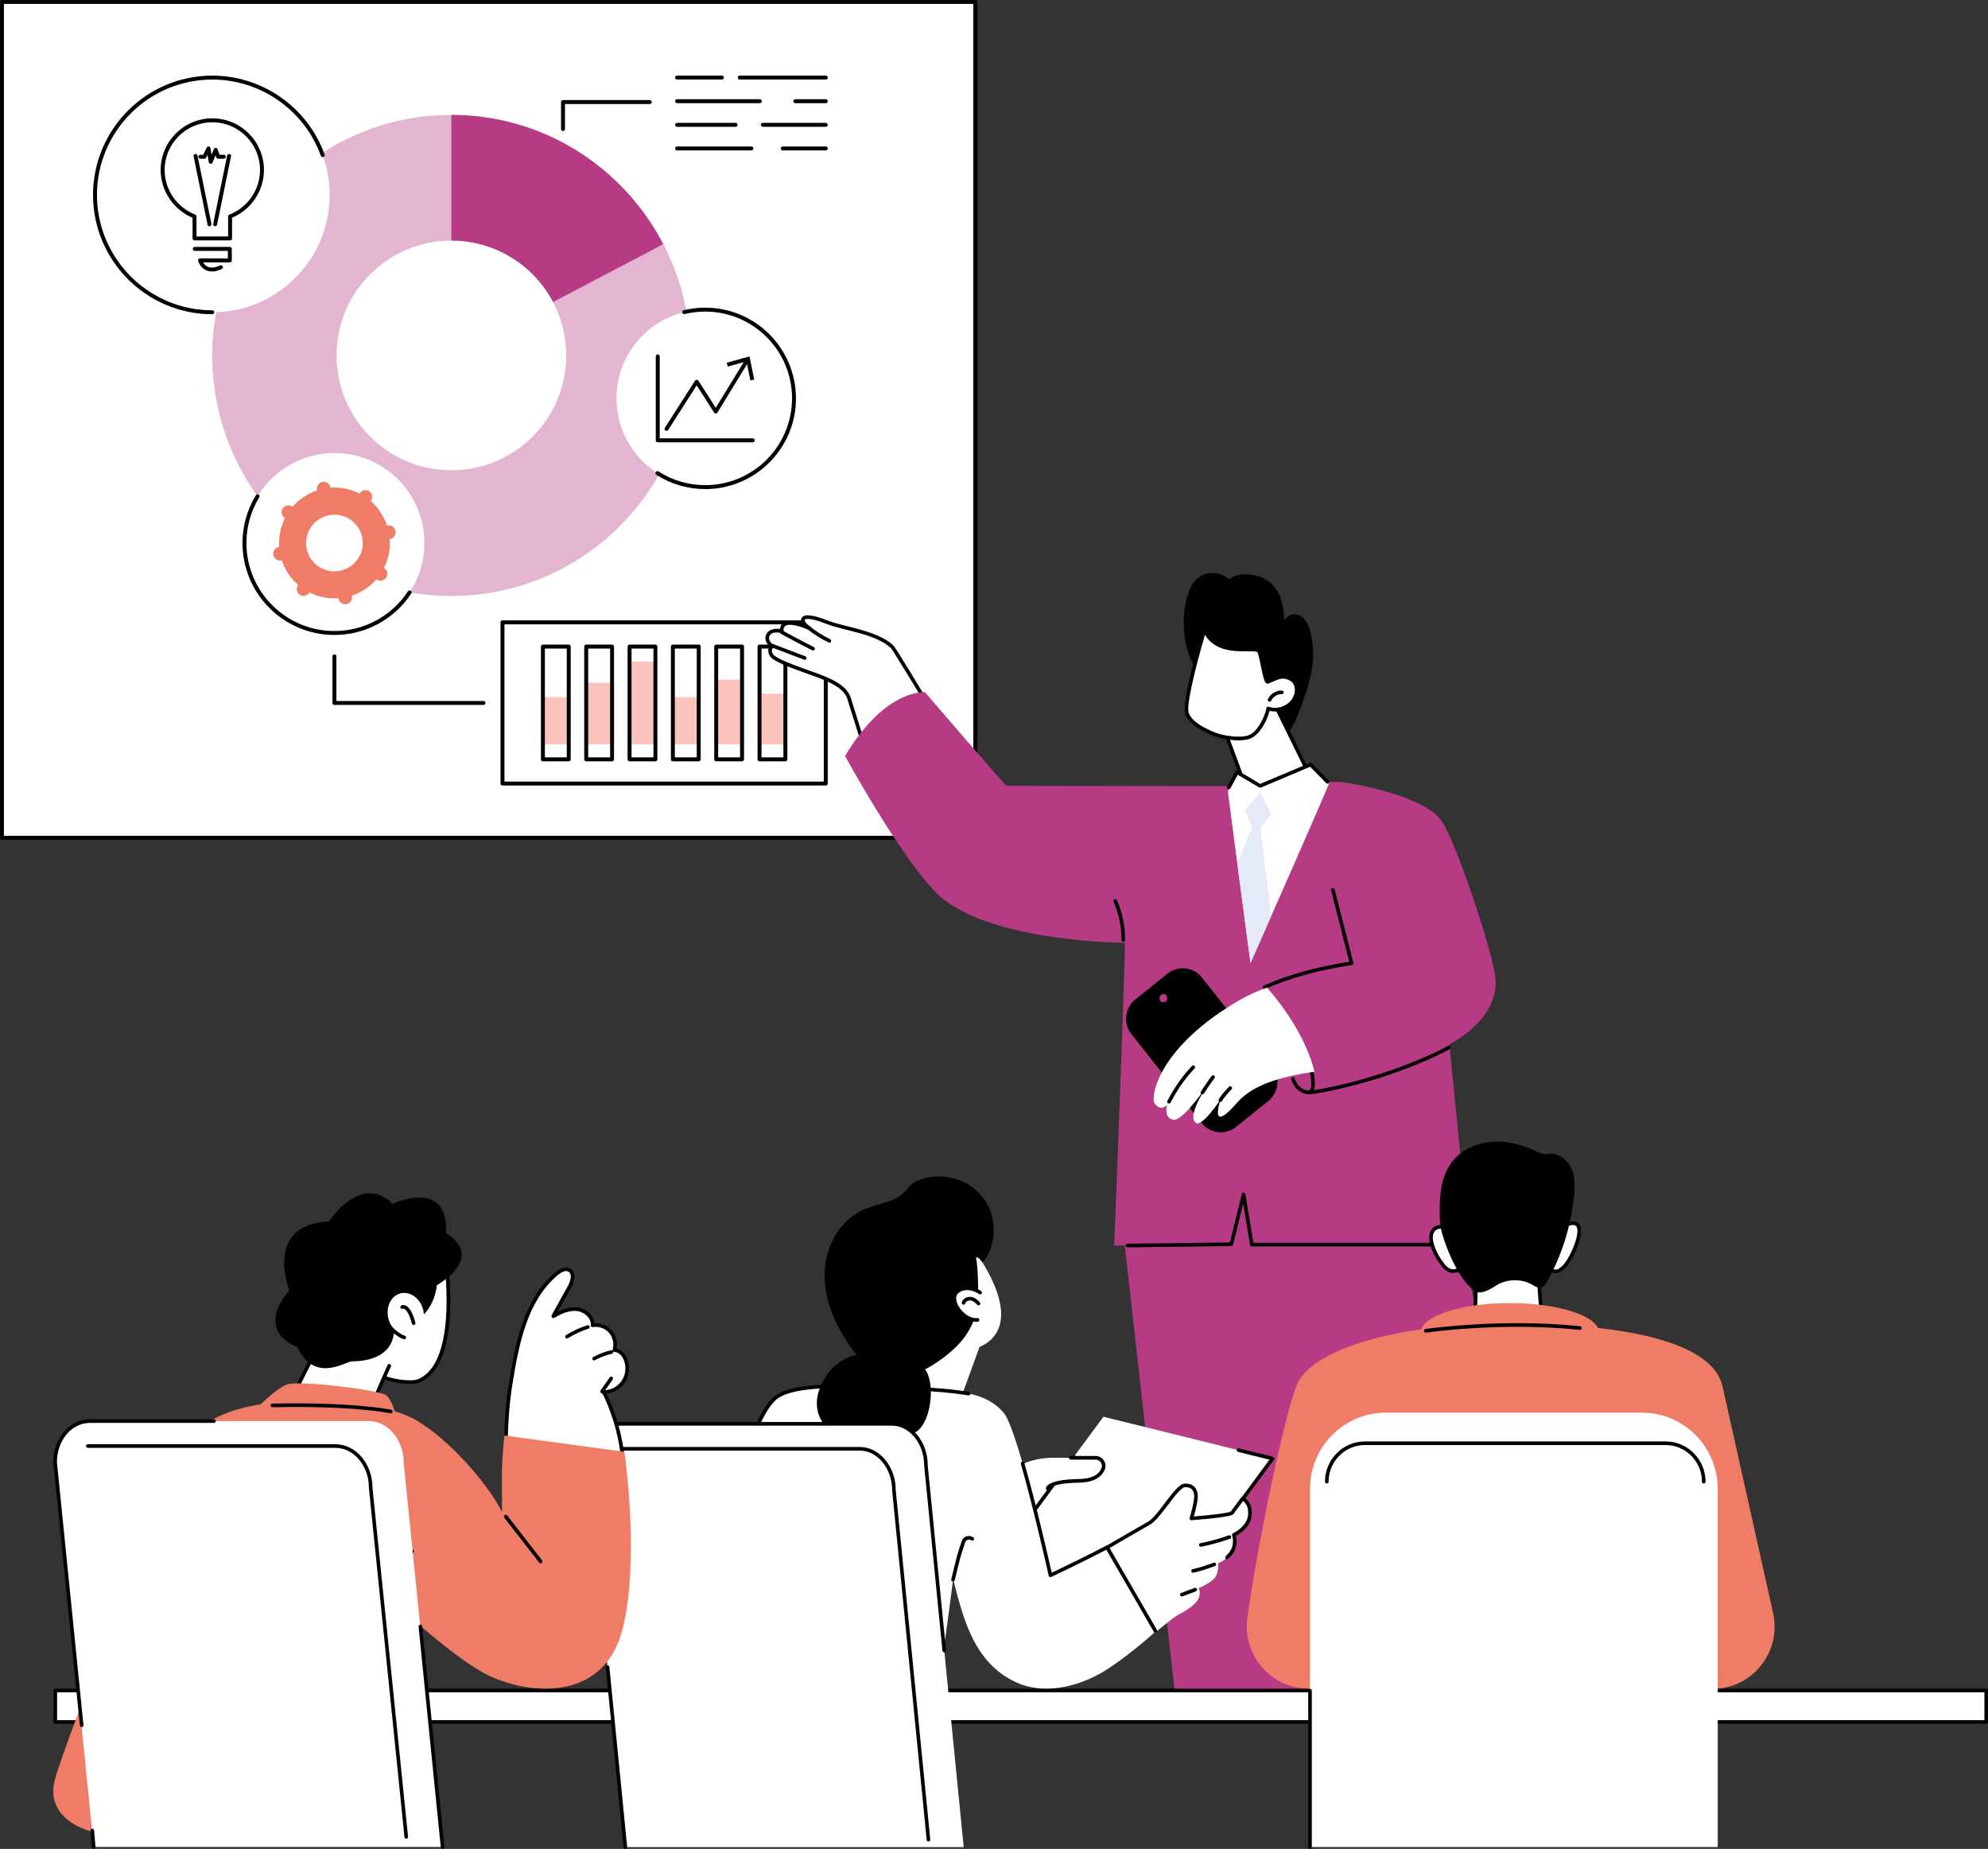
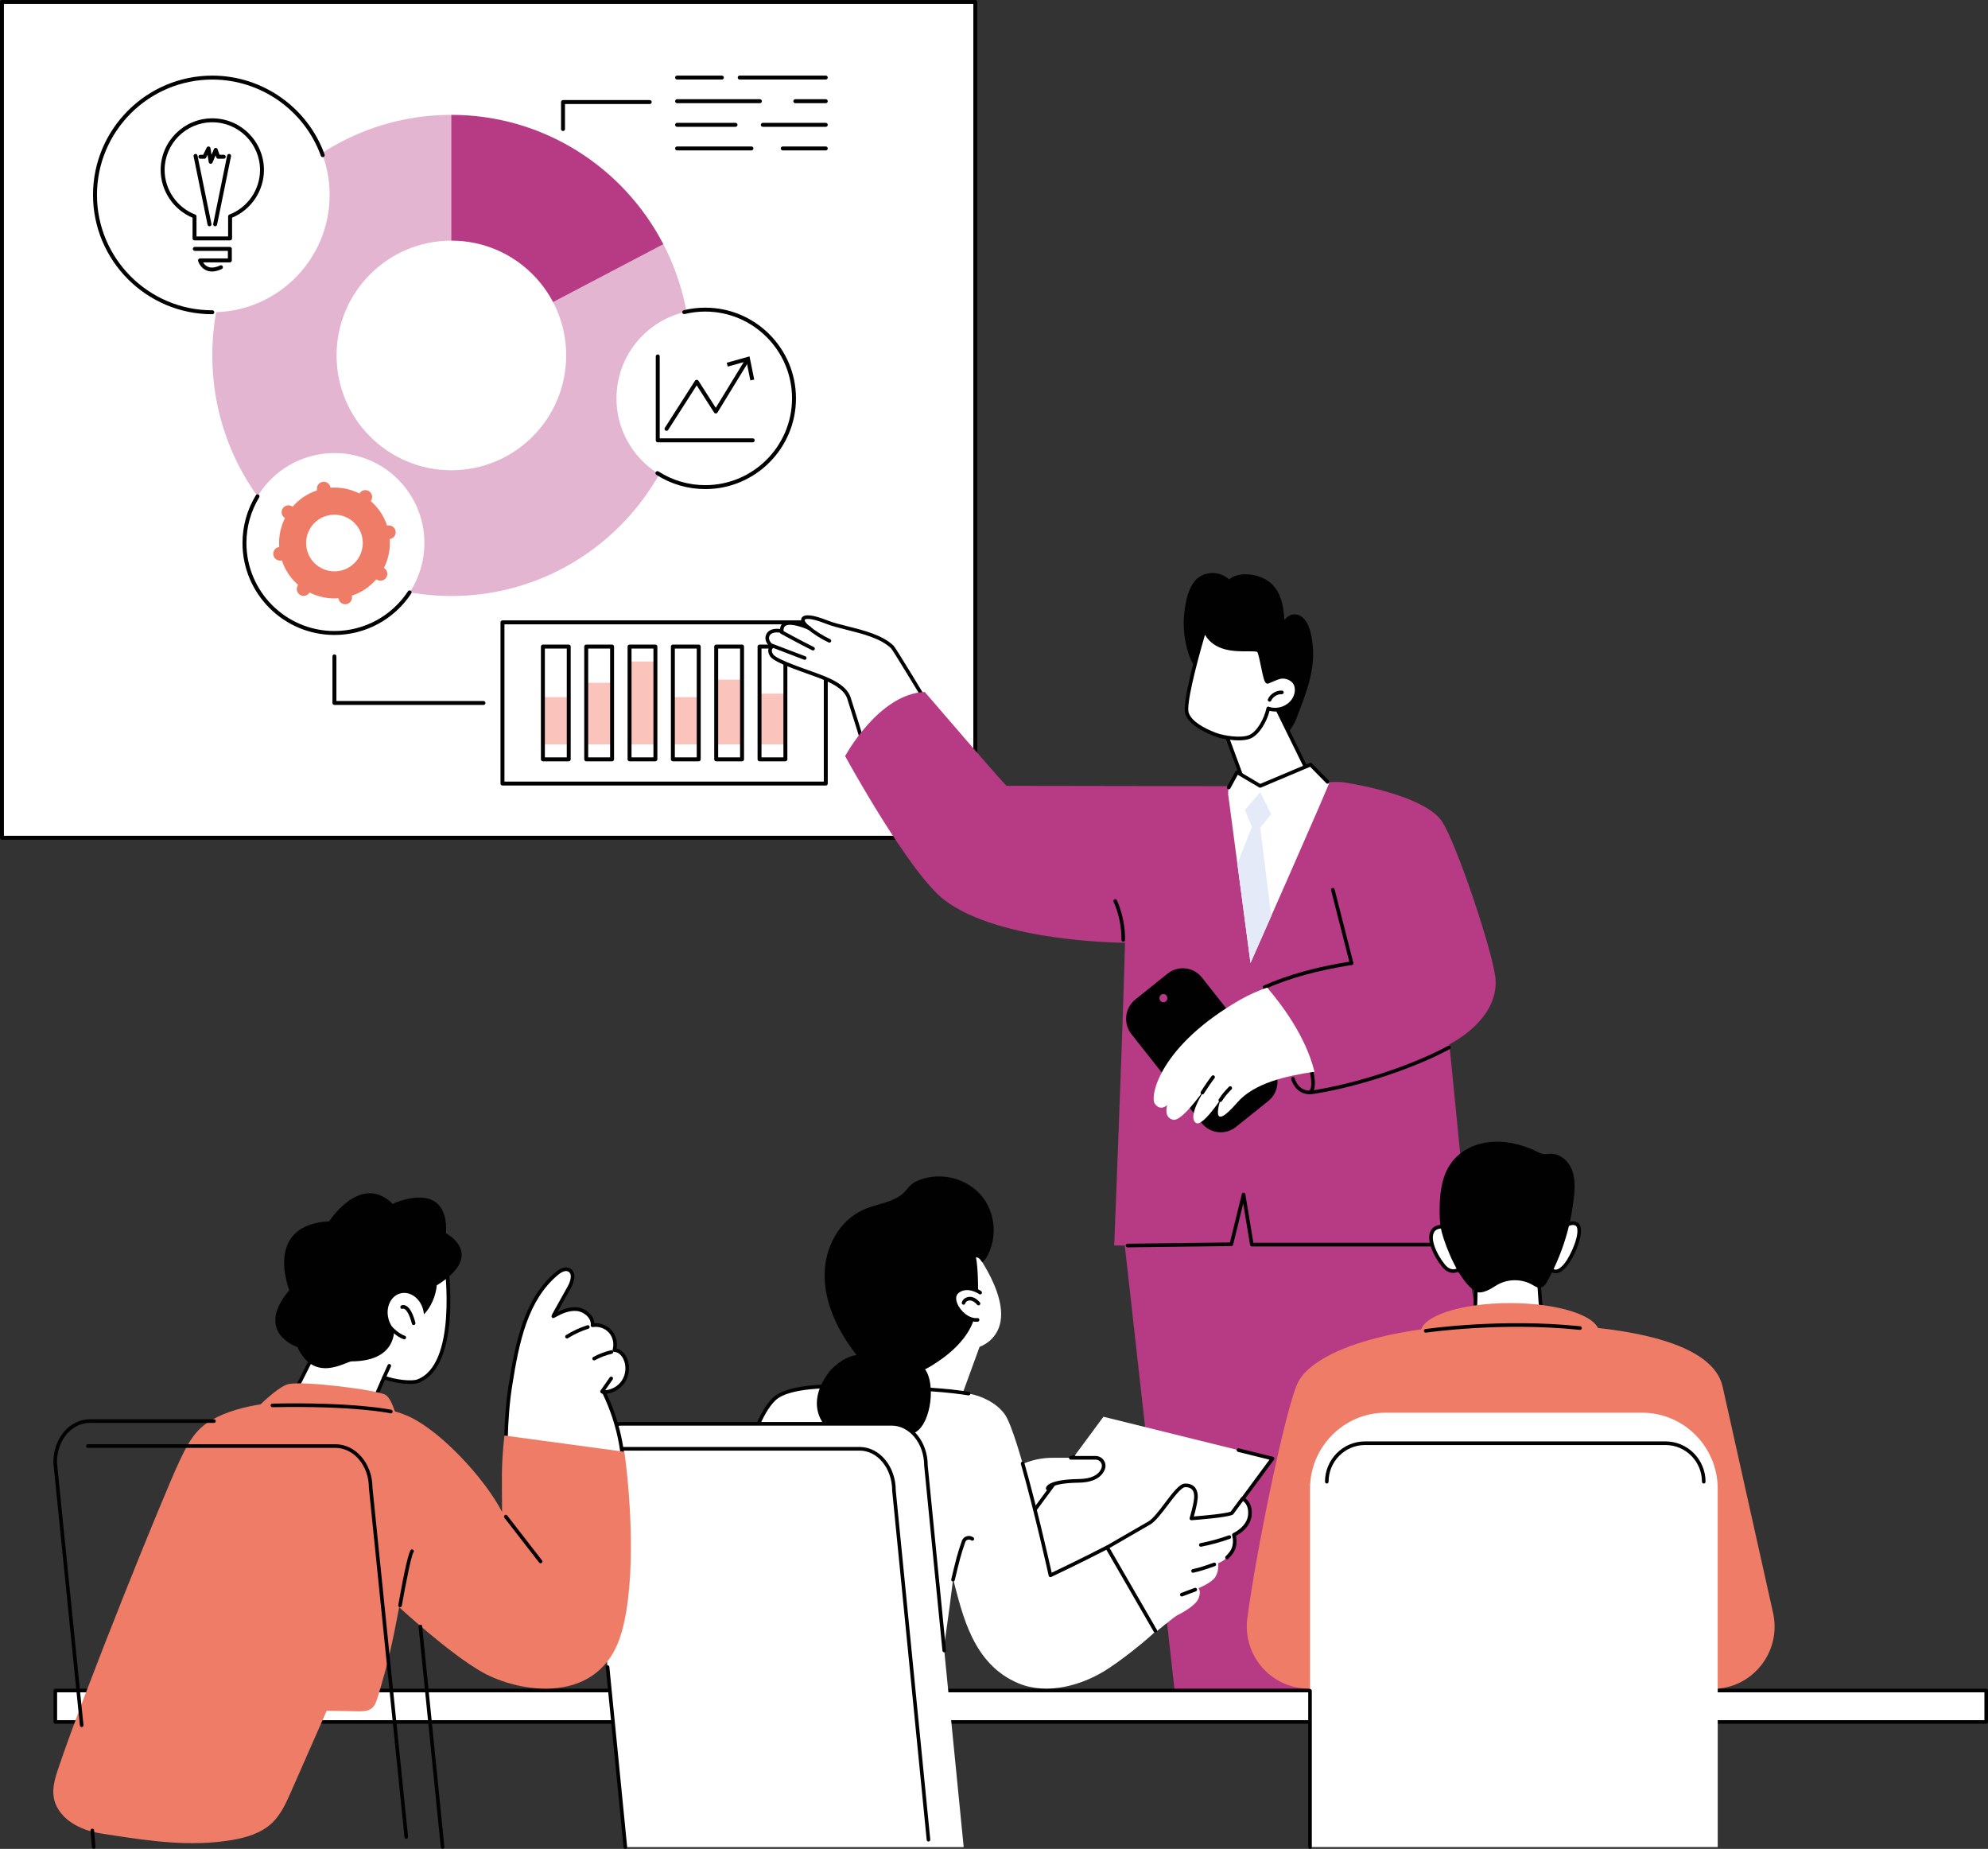
<svg xmlns="http://www.w3.org/2000/svg" id="Layer_1" version="1.1" viewBox="0 0 1007.05 936.5">
  <rect x="0" y="0" width="1007.05" height="936.5" fill="#333333" stroke="none" />
  <defs>
    <style>
      .st0 {
        fill: none;
      }

      .st1 {
        fill: #010101;
      }

      .st2 {
        fill: #e4eaf7;
      }

      .st3 {
        fill: #fac3bb;
      }

      .st4 {
        clip-path: url(#clippath-1);
      }

      .st5 {
        clip-path: url(#clippath-3);
      }

      .st6 {
        clip-path: url(#clippath-4);
      }

      .st7 {
        clip-path: url(#clippath-2);
      }

      .st8 {
        clip-path: url(#clippath-5);
      }

      .st9 {
        fill: #5a72b7;
      }

      .st10 {
        fill: #fff;
      }

      .st11 {
        fill: #ef7c67;
      }

      .st12 {
        fill: #b63b84;
      }

      .st13 {
        fill: #e3b5d1;
      }

      .st14 {
        clip-path: url(#clippath);
      }
    </style>
    <clipPath id="clippath">
      <rect class="st0" width="1007.05" height="936.5" />
    </clipPath>
    <clipPath id="clippath-1">
      <rect class="st0" width="1007.05" height="936.5" />
    </clipPath>
    <clipPath id="clippath-2">
      <rect class="st0" width="1007.05" height="936.5" />
    </clipPath>
    <clipPath id="clippath-3">
      <rect class="st0" width="1007.05" height="936.5" />
    </clipPath>
    <clipPath id="clippath-4">
      <rect class="st0" width="1007.05" height="936.5" />
    </clipPath>
    <clipPath id="clippath-5">
      <rect class="st0" width="1007.05" height="936.5" />
    </clipPath>
  </defs>
  <rect class="st10" x="1" y="1" width="493.05" height="423.36" />
  <g class="st14">
    <path class="st1" d="M1.99,423.35h491.06V1.99H1.99v421.36ZM494.05,425.35H1c-.55,0-1-.45-1-1V1C0,.45.45,0,1,0h493.05c.55,0,1,.45,1,1v423.36c0,.55-.45,1-1,1" />
    <path class="st10" d="M228.64,180.04V58.19c-66.88,0-121.1,54.55-121.1,121.85s54.22,121.85,121.1,121.85,121.1-54.55,121.1-121.85c0-20.34-4.96-39.52-13.72-56.37l-107.38,56.37Z" />
    <path class="st13" d="M336.02,123.66l-107.38-65.48c-66.88,0-121.1,54.55-121.1,121.85s54.22,121.85,121.1,121.85,121.1-54.55,121.1-121.85c0-20.34-4.96-39.51-13.72-56.37" />
    <path class="st12" d="M336.02,123.66c-20.22-38.92-60.71-65.48-107.38-65.48v121.85l107.38-56.37Z" />
    <path class="st10" d="M286.81,180.04c0,32.12-26.04,58.16-58.16,58.16s-58.16-26.04-58.16-58.16,26.04-58.16,58.16-58.16,58.16,26.04,58.16,58.16" />
    <path class="st10" d="M166.98,98.73c0,32.82-26.61,59.43-59.43,59.43s-59.43-26.61-59.43-59.43,26.61-59.43,59.43-59.43,59.43,26.61,59.43,59.43" />
    <path class="st1" d="M107.55,159.16c-33.32,0-60.43-27.11-60.43-60.43s27.11-60.43,60.43-60.43c25.41,0,48.26,16.06,56.87,39.95.18.52-.08,1.09-.6,1.28-.52.19-1.09-.08-1.28-.6-8.32-23.1-30.42-38.63-54.99-38.63-32.22,0-58.43,26.21-58.43,58.44s26.21,58.43,58.43,58.43c.55,0,1,.45,1,1s-.45,1-1,1" />
-     <path class="st10" d="M132.71,86.11c0-13.9-11.27-25.16-25.16-25.16s-25.16,11.27-25.16,25.16c0,10.72,6.71,19.87,16.15,23.5v11.16h18.02v-11.16c9.45-3.62,16.15-12.78,16.15-23.5" />
    <path class="st1" d="M99.54,119.77h16.02v-10.16c0-.41.26-.78.64-.93,9.28-3.56,15.52-12.63,15.52-22.57,0-13.33-10.84-24.17-24.17-24.17s-24.16,10.84-24.16,24.17c0,9.93,6.23,19,15.51,22.57.39.15.64.52.64.93v10.16ZM116.56,121.76h-18.02c-.55,0-1-.45-1-1v-10.49c-9.69-4.02-16.15-13.65-16.15-24.17,0-14.43,11.74-26.16,26.16-26.16s26.16,11.74,26.16,26.16c0,10.53-6.46,20.15-16.15,24.17v10.49c0,.55-.45,1-1,1" />
    <path class="st1" d="M107.35,137.51c-1.06,0-2.05-.21-2.96-.62-3.05-1.39-3.99-4.58-4.03-4.72-.09-.3-.03-.62.16-.87.19-.25.48-.4.8-.4h14.11v-3.83h-16.75c-.55,0-1-.45-1-1s.45-1,1-1h17.75c.55,0,1,.45,1,1v5.83c0,.55-.45,1-1,1h-13.55c.46.76,1.21,1.67,2.36,2.19,1.65.74,3.76.53,6.26-.64.5-.23,1.09-.02,1.33.48.23.5.02,1.09-.48,1.33-1.8.84-3.47,1.27-4.99,1.27" />
    <path class="st1" d="M106.12,114.61c-.46,0-.88-.33-.98-.8l-7.07-34.65c-.11-.54.24-1.07.78-1.18.54-.11,1.07.24,1.18.78l7.07,34.65c.11.54-.24,1.07-.78,1.18-.07.01-.14.02-.2.02" />
    <path class="st1" d="M108.98,114.61c-.07,0-.13,0-.2-.02-.54-.11-.89-.64-.78-1.18l7.07-34.65c.11-.54.64-.89,1.18-.78.54.11.89.64.78,1.18l-7.07,34.65c-.1.47-.51.8-.98.8" />
    <path class="st1" d="M106.73,82.96s-.08,0-.12,0c-.44-.05-.79-.39-.87-.83l-.61-3.71-.71,1.44c-.17.34-.52.55-.89.55h-2.04c-.55,0-1-.45-1-1s.45-1,1-1h1.42l1.81-3.66c.19-.39.62-.61,1.04-.55.43.07.77.4.84.83l.55,3.36,1.21-2.86c.16-.38.53-.62.95-.61.41.01.77.28.91.66l1,2.82h2.13c.55,0,1,.45,1,1s-.45,1-1,1h-2.84c-.42,0-.8-.27-.94-.66l-.37-1.06-1.55,3.67c-.16.37-.52.61-.92.61" />
    <path class="st10" d="M214.98,275.06c0,25.17-20.4,45.57-45.57,45.57s-45.57-20.4-45.57-45.57,20.4-45.57,45.57-45.57,45.57,20.4,45.57,45.57" />
    <path class="st1" d="M169.41,321.62c-25.68,0-46.57-20.89-46.57-46.57,0-8.55,2.34-16.92,6.77-24.19.29-.47.9-.62,1.37-.33.47.29.62.9.33,1.37-4.24,6.96-6.48,14.96-6.48,23.15,0,24.58,19.99,44.57,44.57,44.57,15.06,0,29-7.53,37.28-20.13.3-.46.92-.59,1.38-.28.46.3.59.92.28,1.38-8.65,13.17-23.21,21.03-38.95,21.03" />
    <path class="st11" d="M166.64,260.97c7.78-1.53,15.33,3.53,16.86,11.3,1.54,7.78-3.53,15.33-11.3,16.86-7.78,1.53-15.33-3.53-16.86-11.3-1.54-7.78,3.52-15.33,11.3-16.86M138.48,281.16c.37,1.88,2.19,3.1,4.07,2.73l.22-.04c1.62,4.94,4.53,9.18,8.27,12.41l-.12.18c-1.07,1.59-.64,3.74.95,4.8,1.59,1.07,3.74.64,4.81-.95l.12-.18c4.42,2.23,9.44,3.31,14.63,2.93l.04.22c.37,1.88,2.19,3.1,4.07,2.73,1.88-.37,3.1-2.19,2.73-4.07l-.04-.22c4.94-1.62,9.18-4.53,12.41-8.27l.18.12c1.59,1.07,3.74.64,4.8-.95,1.07-1.59.64-3.74-.95-4.81l-.18-.12c2.23-4.42,3.31-9.44,2.93-14.63l.22-.04c1.87-.37,3.1-2.19,2.72-4.07-.37-1.87-2.19-3.1-4.06-2.73l-.22.04c-1.62-4.94-4.53-9.18-8.27-12.41l.12-.18c1.06-1.59.64-3.74-.95-4.8s-3.74-.64-4.8.95l-.12.18c-4.42-2.23-9.44-3.31-14.63-2.93l-.04-.22c-.37-1.88-2.19-3.1-4.07-2.73-1.87.37-3.1,2.19-2.73,4.07l.04.22c-4.94,1.62-9.18,4.53-12.41,8.27l-.18-.12c-1.59-1.06-3.74-.64-4.8.95-1.07,1.59-.64,3.74.95,4.81l.18.12c-2.23,4.42-3.31,9.44-2.93,14.63l-.22.04c-1.88.37-3.1,2.19-2.73,4.07" />
    <path class="st10" d="M402.2,201.78c0,24.83-20.13,44.95-44.95,44.95s-44.96-20.13-44.96-44.95,20.13-44.95,44.96-44.95,44.95,20.13,44.95,44.95" />
    <path class="st1" d="M357.25,247.73c-8.82,0-17.38-2.51-24.77-7.24-.47-.3-.6-.91-.3-1.38.3-.47.91-.6,1.38-.3,7.07,4.53,15.26,6.93,23.7,6.93,24.24,0,43.96-19.72,43.96-43.96s-19.72-43.96-43.96-43.96c-3.53,0-7.04.42-10.44,1.25-.53.13-1.08-.2-1.21-.73-.13-.53.2-1.07.74-1.2,3.55-.87,7.22-1.3,10.91-1.3,25.34,0,45.95,20.61,45.95,45.95s-20.62,45.95-45.95,45.95" />
    <path class="st1" d="M337.64,218.23c-.18,0-.37-.05-.54-.16-.47-.3-.6-.91-.3-1.38l15.29-23.89c.37-.57,1.32-.57,1.68,0l8.81,13.77,15.11-24.72c.29-.47.9-.62,1.37-.33.47.29.62.9.33,1.37l-15.95,26.07c-.18.3-.5.47-.84.48-.34-.01-.66-.17-.85-.46l-8.83-13.79-14.45,22.58c-.19.3-.51.46-.84.46" />
  </g>
  <polygon class="st1" points="382.06 192.27 380.1 192.67 378.15 183.02 368.67 185.68 368.13 183.75 379.68 180.52 382.06 192.27" />
  <g class="st4">
    <path class="st1" d="M381.31,224.04h-48.12c-.55,0-1-.45-1-1v-42.52c0-.55.45-1,1-1s1,.45,1,1v41.52h47.12c.55,0,1,.45,1,1s-.45,1-1,1" />
    <path class="st1" d="M244.92,357.06h-75.51c-.55,0-1-.45-1-1v-23.6c0-.55.45-1,1-1s1,.45,1,1v22.6h74.51c.55,0,1,.45,1,1s-.45,1-1,1" />
  </g>
  <rect class="st10" x="254.54" y="315.24" width="163.77" height="81.65" />
  <g class="st7">
    <path class="st1" d="M255.54,395.89h161.77v-79.65h-161.77v79.65ZM418.31,397.89h-163.77c-.55,0-1-.45-1-1v-81.65c0-.55.45-1,1-1h163.77c.55,0,1,.45,1,1v81.65c0,.55-.45,1-1,1" />
  </g>
  <rect class="st3" x="275.01" y="353.12" width="13.09" height="23.93" />
  <rect class="st3" x="296.96" y="345.86" width="13.09" height="31.19" />
  <rect class="st3" x="318.91" y="335.08" width="13.09" height="41.97" />
  <rect class="st3" x="340.86" y="353.12" width="13.09" height="23.93" />
  <rect class="st3" x="362.81" y="344.26" width="13.09" height="32.78" />
  <rect class="st3" x="384.76" y="351.36" width="13.09" height="25.69" />
  <g class="st5">
    <path class="st1" d="M276.01,383.62h11.1v-55.12h-11.1v55.12ZM288.1,385.62h-13.09c-.55,0-1-.45-1-1v-57.12c0-.55.45-1,1-1h13.09c.55,0,1,.45,1,1v57.12c0,.55-.45,1-1,1" />
    <path class="st1" d="M297.96,383.62h11.1v-55.12h-11.1v55.12ZM310.05,385.62h-13.09c-.55,0-1-.45-1-1v-57.12c0-.55.45-1,1-1h13.09c.55,0,1,.45,1,1v57.12c0,.55-.45,1-1,1" />
    <path class="st1" d="M319.91,383.62h11.1v-55.12h-11.1v55.12ZM332,385.62h-13.09c-.55,0-1-.45-1-1v-57.12c0-.55.45-1,1-1h13.09c.55,0,1,.45,1,1v57.12c0,.55-.45,1-1,1" />
    <path class="st1" d="M341.85,383.62h11.1v-55.12h-11.1v55.12ZM353.95,385.62h-13.09c-.55,0-1-.45-1-1v-57.12c0-.55.45-1,1-1h13.09c.55,0,1,.45,1,1v57.12c0,.55-.45,1-1,1" />
    <path class="st1" d="M363.8,383.62h11.1v-55.12h-11.1v55.12ZM375.9,385.62h-13.09c-.55,0-1-.45-1-1v-57.12c0-.55.45-1,1-1h13.09c.55,0,1,.45,1,1v57.12c0,.55-.45,1-1,1" />
    <path class="st1" d="M385.75,383.62h11.1v-55.12h-11.1v55.12ZM397.85,385.62h-13.09c-.55,0-1-.45-1-1v-57.12c0-.55.45-1,1-1h13.09c.55,0,1,.45,1,1v57.12c0,.55-.45,1-1,1" />
    <path class="st1" d="M418.31,40.29h-43.61c-.55,0-1-.45-1-1s.45-1,1-1h43.61c.55,0,1,.45,1,1s-.45,1-1,1" />
    <path class="st1" d="M365.68,40.29h-22.69c-.55,0-1-.45-1-1s.45-1,1-1h22.69c.55,0,1,.45,1,1s-.45,1-1,1" />
    <path class="st1" d="M418.31,52.26h-15.44c-.55,0-1-.45-1-1s.45-1,1-1h15.44c.55,0,1,.45,1,1s-.45,1-1,1" />
    <path class="st1" d="M384.94,52.26h-41.95c-.55,0-1-.45-1-1s.45-1,1-1h41.95c.55,0,1,.45,1,1s-.45,1-1,1" />
    <path class="st1" d="M418.31,64.23h-31.89c-.55,0-1-.45-1-1s.45-1,1-1h31.89c.55,0,1,.45,1,1s-.45,1-1,1" />
    <path class="st1" d="M372.59,64.23h-29.6c-.55,0-1-.45-1-1s.45-1,1-1h29.6c.55,0,1,.45,1,1s-.45,1-1,1" />
    <path class="st1" d="M418.31,76.19h-21.8c-.55,0-1-.45-1-1s.45-1,1-1h21.8c.55,0,1,.45,1,1s-.45,1-1,1" />
    <path class="st1" d="M380.65,76.19h-37.66c-.55,0-1-.45-1-1s.45-1,1-1h37.66c.55,0,1,.45,1,1s-.45,1-1,1" />
    <path class="st1" d="M285.21,66.36c-.55,0-1-.45-1-1v-13.67c0-.55.45-1,1-1h43.93c.55,0,1,.45,1,1s-.45,1-1,1h-42.94v12.67c0,.55-.45,1-1,1" />
    <path class="st12" d="M587.56,590.8l97.83-20.49,8.36,30.61-20.79,50.45,30.25,213.8h-107.2l-27.73-247.63c-1.37-12.59,6.98-24.17,19.29-26.75" />
    <path class="st12" d="M685.74,865.18c-.68-1.25-1.34-2.51-2-3.76-39.07-74.67-35.76-208.12-73.39-210.38l107.29-103.32s22.99,61.41,33.91,142.93c7.69,57.43,22.07,118.45,68.78,174.53h-134.59Z" />
    <path class="st1" d="M601.18,327.97c.96,3.7,2.28,7.9,5.09,10.64-.62,5.11.14,10.35,2.3,15.14,1.58,3.52,4.12,7.34,8.5,6.56,1.83-.33,3.23-1.26,4.33-2.5.53,2.74,1.32,5.42,2.4,8.02,1.78,4.28,4.29,8.97,7.86,12.01,3.46,2.94,19.52.7,25.21-14.3,4.45-11.73,9.48-23.85,8.1-36.59-.53-4.92-1.54-12.19-6.25-14.98-2.03-1.2-4.49-1.01-6.38.36-.65.47-1.21,1.07-1.76,1.67-.36-7.63-1.98-15.78-8.76-20.06-4.28-2.7-10.63-3.91-15.51-2.4-1.35.42-2.59,1.08-3.66,1.92-1.69-1.45-3.68-2.52-5.97-2.96-4.96-.97-9.73.89-12.47,5.21-2.81,4.41-3.85,10.24-4.36,15.37-.56,5.64-.09,11.42,1.33,16.9" />
    <path class="st10" d="M644.59,354.3l20.91,42.62s10.11,15.04,5.01,20.94c-8.76,10.15-20.18,51.24-32.4,50.44-19.34-1.26-32.03-59.12-17.62-65.96l10.49-3.54-13.15-35.61,26.75-8.9Z" />
    <path class="st1" d="M665.49,396.92h.01-.01ZM619.02,363.77l12.82,34.71c.09.23.07.49-.03.72-.11.22-.3.39-.53.47l-10.44,3.52c-5.4,2.63-7.13,14.44-4.3,29.43,3.17,16.78,11.62,34.11,21.63,34.76,7.11.47,14.8-16.41,20.95-29.97,3.82-8.41,7.42-16.36,10.71-20.16,3.8-4.4-2.38-15.8-5.08-19.82-.02-.03-.05-.07-.06-.11l-20.56-41.91-25.1,8.36ZM638.05,469.22c-11.45-.74-20.1-19.31-23.3-36.25-2.31-12.24-2.3-27.83,5.36-31.46.03-.01.07-.03.1-.04l9.6-3.23-12.82-34.72c-.09-.24-.07-.49.03-.72.11-.22.3-.39.53-.47l26.75-8.9c.43-.14.9.05,1.1.46l20.88,42.57c.78,1.16,10.3,15.76,4.91,22-3.11,3.6-6.66,11.43-10.42,19.71-6.93,15.27-14.09,31.06-22.31,31.06-.14,0-.28,0-.41-.01" />
    <path class="st10" d="M601.29,361.39c1.8,5.13,9.16,8.69,14.2,10.63,4.38,1.68,13.27,3,17.59,1.18,4.32-1.81,8.21-8.79,9.35-14.35,4.61,1.65,10.23-.28,12.89-4.41,1.53-2.39,2.07-5.56.82-8.11-1.25-2.55-4.85-3.96-7.61-3.4-1.5.31-4.85,1.81-6.33,2.45-1.65.7-3.25-15.42-4.95-16.01-4.36-1.51-21.42,3.15-27.08-10.26-3.02,10.13-10.68,37.16-8.88,42.29" />
    <path class="st1" d="M642.74,357.99c4.21,1.51,9.4-.27,11.82-4.05,1.48-2.31,1.79-5.14.77-7.21-1.01-2.06-4.1-3.42-6.61-2.91-1.18.24-3.8,1.37-5.36,2.05l-.8.34c-.34.14-.7.12-1.02-.05-1.05-.56-1.59-2.78-2.76-8.53-.55-2.68-1.36-6.69-1.93-7.45-.99-.29-2.82-.28-4.94-.27-6.29.04-16.5.11-21.51-8.36-4.78,16.32-9.59,35.66-8.24,39.51,1.61,4.6,8.32,8.02,13.67,10.08,4.2,1.62,12.88,2.89,16.91,1.19,4.05-1.7,7.73-8.43,8.81-13.69.05-.26.22-.48.44-.61.14-.08.29-.12.45-.12.1,0,.2.02.3.05M615.17,372.88c-8.3-3.2-13.26-6.96-14.73-11.18-1.9-5.43,5.57-31.78,8.87-42.86.11-.37.44-.63.82-.65.38-.02.74.2.89.56,3.99,9.46,14.16,9.39,20.88,9.35,2.46-.01,4.41-.03,5.66.41,1.2.42,1.75,2.62,3.01,8.78.49,2.42,1.21,5.94,1.75,7.06l.34-.14c1.73-.75,4.35-1.88,5.71-2.16,3.3-.68,7.24,1.1,8.61,3.89,1.31,2.68.98,6.13-.87,9.02-2.72,4.24-8.16,6.32-12.99,5.08-1.43,5.64-5.27,12.18-9.67,14.03-1.57.66-3.71.93-6.02.93-4.32,0-9.26-.95-12.25-2.1" />
    <path class="st1" d="M643.12,355.4c.34,0,.67-.2.83-.53.94-2.03,3.16-3.36,5.38-3.25.48.02.93-.37.95-.87.03-.51-.36-.94-.87-.96-2.94-.15-5.86,1.62-7.11,4.3-.22.46-.02,1.01.44,1.22.12.06.26.09.39.09" />
    <path class="st10" d="M471.19,358.92c-2.77-4.84-18.33-30.41-19.17-31.21-8.05-7.7-24.26-9.06-33.18-12.6-14.54-5.76-13.95-.41-8.77,3.14,0,0-14.62-6.97-14.05,1.45,0,0-5.22-1.38-6.94,1.8-1.72,3.18,2.16,5.9,2.16,5.9,0,0-2.36,1.34-.41,4.44,1.58,2.51,10.99,5.86,18.5,8.56,7.51,2.7,18.38,6.15,20.69,13.1,1.51,4.51,8.28,26.59,8.28,26.59l32.89-21.18Z" />
    <path class="st1" d="M451.39,328.38c-5.27-5.05-14.35-7.33-22.36-9.34-3.9-.98-7.59-1.91-10.53-3.07-9.61-3.81-10.83-2.1-10.84-2.08-.22.43.56,1.99,2.91,3.61.39.27.51.8.28,1.22-.24.41-.75.58-1.18.37-2.27-1.08-9.32-3.78-11.83-2.06-.71.49-1.01,1.34-.92,2.62.02.3-.1.58-.33.77-.22.19-.53.26-.81.18-.05-.01-4.56-1.13-5.9,1.35-1.31,2.42,1.75,4.62,1.88,4.71.25.18.39.47.38.78,0,.31-.18.6-.44.76-.02.01-.54.33-.69.98-.14.6.06,1.33.59,2.18,1.39,2.22,11.26,5.75,17.79,8.1l1.66.59c7.81,2.77,17.53,6.23,19.84,13.17,1.29,3.88,6.52,20.86,7.93,25.47l31.15-20.06c-3.65-6.26-17.57-29.1-18.57-30.25M437.99,380.97c-.27-.1-.47-.32-.56-.59-.07-.22-6.79-22.12-8.27-26.57-2.03-6.1-11.68-9.52-18.72-12.03l-1.66-.59c-9.63-3.45-17.12-6.29-18.72-8.84-.81-1.3-1.08-2.51-.81-3.63.13-.52.36-.94.61-1.26-1.45-1.38-2.97-3.82-1.58-6.38,1.51-2.79,5.02-2.72,6.84-2.47.13-1.37.7-2.41,1.7-3.09,2.3-1.58,6.4-.74,9.52.28-.58-1.02-.7-1.98-.28-2.76,1.14-2.18,5.56-1.77,13.12,1.23,2.83,1.12,6.46,2.03,10.3,3,8.23,2.06,17.56,4.41,23.18,9.79,1.07,1.02,17.17,27.63,19.33,31.42.24.43.11.97-.3,1.23l-32.89,21.18c-.15.1-.32.14-.49.14-.11,0-.21-.02-.31-.06" />
    <path class="st1" d="M411.86,329.47c.34,0,.66-.19.82-.52.22-.46.03-1.01-.43-1.22-5.66-2.75-15.76-8.29-15.86-8.35-.44-.24-.99-.08-1.24.37-.24.45-.08,1,.36,1.24.1.06,10.24,5.62,15.94,8.39.13.06.26.09.39.09" />
    <path class="st1" d="M407.65,334.22c.38,0,.74-.24.86-.63.16-.48-.1-1-.57-1.16-1.2-.4-16.33-6.23-16.48-6.29-.47-.18-1,.05-1.18.53-.18.47.06,1,.53,1.18.63.24,15.32,5.9,16.56,6.32.09.03.19.05.29.05" />
    <path class="st1" d="M420.14,325.51c.34,0,.67-.2.83-.53.21-.46.01-1.01-.44-1.22-3.76-1.77-7.74-4.3-10.64-6.77-.38-.33-.96-.28-1.28.11-.33.39-.28.97.11,1.29,3.02,2.57,7.15,5.2,11.05,7.03.12.06.26.09.39.09" />
    <path class="st9" d="M663.22,552.92c-2.6.57-4.67-1.25-5.86-3.19-2.54-4.15-3.52-10.01-3.52-10.01l11.44-6.89.13,18.2-2.2,1.9Z" />
    <path class="st12" d="M468.45,350.5s40.78,47.53,41.48,47.53l114,.18-54.12,79.31s-63.31-.04-91.54-21.74c-17.89-13.75-50.16-72.79-50.16-72.79,0,0,17.01-31.59,40.34-32.5" />
    <path class="st12" d="M734.2,528.96s24.82-11.96,23.39-32.92c-.85-12.49-20.17-70.25-27.44-80.41-7.87-10.99-35.99-17.31-49.3-19.33-5.36-.81-15.35.62-15.35.62,0,0-13.94,3.86-34.51,1.89-6.63-1.08-23.78,3.18-29.01,7.41-5.23,4.23-9.1,9.91-12.63,15.66-5.55,9.04-19.46,41.61-19.46,41.61,1.22.62-5.48,167.4-5.48,167.4l179.83-.7-10.04-101.23Z" />
    <path class="st10" d="M673.47,396.13c.24.71-40.01,91.64-40.01,91.64l-11.3-85.35,51.31-6.28Z" />
    <path class="st2" d="M633.46,487.77l-6.65-50.23,7.34-18.72s-3.48-8.18-3.48-8.57l7.74-9.01,5.51,11.19-5.51,6.79,5.55,44.8c-5.99,13.57-10.49,23.75-10.49,23.75" />
    <path class="st12" d="M662.74,553s80.1-5.61,80.1-44.48c0-8.88-1.72-19.99-4.01-28.31,0,0-73.47,6.04-98.56,20.07-.58.32,10.99,6.96,21.34,36.14,5.4,15.24,1.14,16.57,1.14,16.57" />
    <path class="st1" d="M640.56,500.96c.12,0,.25-.03.37-.08,12.25-5.44,26.18-9.29,43.86-12.12.5-.08.84-.55.76-1.05-.08-.5-.55-.84-1.04-.76-17.84,2.85-31.92,6.75-44.31,12.25-.46.2-.67.75-.47,1.21.15.34.48.55.83.55" />
    <path class="st1" d="M684.65,488.78c.07,0,.15,0,.23-.03.49-.13.78-.63.66-1.12l-9.49-37.18c-.12-.49-.62-.79-1.11-.66-.49.12-.78.62-.66,1.12l9.49,37.18c.11.41.48.69.88.69" />
    <path class="st1" d="M663.56,554.03c.11,0,.22-.02.33-.07,3.51-1.39,1.84-9.37,1.47-10.96-.11-.49-.6-.8-1.09-.68-.49.12-.79.61-.68,1.1.75,3.2,1.15,8.23-.36,8.83-.47.19-.7.72-.51,1.19.14.36.49.58.85.58" />
    <path class="st1" d="M569,476.98c.5,0,.91-.41.91-.91.06-6.87-1.37-13.82-4.15-20.1-.2-.46-.74-.67-1.2-.46-.46.2-.66.75-.46,1.21,2.67,6.04,4.05,12.72,3.99,19.33,0,.51.4.92.9.93h0Z" />
    <path class="st1" d="M626.1,570.81l16.35-13.11c5.35-4.29,6.24-12.14,1.98-17.53l-35.57-45.02c-4.26-5.39-12.05-6.28-17.4-1.99l-16.35,13.11c-5.35,4.29-6.24,12.14-1.98,17.53l35.57,45.02c4.26,5.39,12.05,6.28,17.4,1.99" />
    <path class="st12" d="M589.34,503.52c2.65,0,2.65,4.14,0,4.14s-2.65-4.14,0-4.14" />
    <path class="st10" d="M591.27,559.72s-3.42,3.42-6.3-.71c-2.59-3.71,2.43-29.17,43.3-52.64,4.17-2.39,9.71-4.87,13.64-6.11,7.28,8.49,19.5,24.54,23.96,42.58-14.69,2.18-30.62,5.85-39.04,15.54-14.88,17.12-8.54-1.5-8.54-1.5,0,0-9.22,14.02-12.45,11.91-4.29-2.8,2.7-14.43,5.86-19.24.89-1.29,1.43-2.1,1.43-2.1,0,0-.57.81-1.43,2.1-3.63,5.25-13.25,18.48-17.37,17.63-5.14-1.05-3.06-7.45-3.06-7.45" />
-     <path class="st1" d="M592.16,558.97c.33,0,.64-.18.81-.49,3.67-6.95,7.31-12.12,12.17-17.3.35-.37.33-.95-.03-1.3-.37-.35-.94-.33-1.29.04-4.98,5.31-8.71,10.6-12.46,17.7-.24.45-.07,1,.38,1.24.14.07.28.11.43.11" />
    <path class="st1" d="M609.08,554.36c.3,0,.6-.15.77-.43,1.51-2.43,4.27-6.43,5.37-7.78.32-.39.26-.97-.13-1.29-.39-.32-.96-.26-1.28.13-1.13,1.4-3.96,5.49-5.5,7.97-.27.43-.14,1,.29,1.27.15.09.32.14.48.14" />
    <path class="st1" d="M618.16,558.2c.29,0,.58-.14.75-.4,1.94-2.85,2.45-3.39,4.32-5.37l.64-.68c.34-.37.33-.95-.04-1.3-.36-.35-.94-.33-1.29.03l-.64.68c-1.9,2.02-2.48,2.63-4.5,5.6-.28.42-.18.99.24,1.28.16.11.34.16.51.16" />
    <path class="st10" d="M622.45,398.88l4.21-7.71,11.68,6.91,25.56-10.78,8.61,8.75c-.87,1.79-14.56,15.18-28.51,14.48l-5.6-10.13-7.32,7.61c-5.08-1.98-8.91-5.43-8.91-5.43,0,0-.15-2.34.28-3.71" />
    <path class="st1" d="M622.45,399.79c.32,0,.63-.17.8-.47l3.76-6.88,10.87,6.43c.25.15.55.17.81.06l24.99-10.54,8.17,8.31c.36.36.93.36,1.29,0s.36-.94,0-1.3l-8.61-8.75c-.26-.27-.66-.34-1-.2l-25.14,10.6-11.29-6.68c-.21-.12-.47-.16-.7-.09-.24.07-.44.22-.56.44l-4.21,7.71c-.24.44-.08,1,.36,1.25.14.08.29.11.44.11" />
    <path class="st1" d="M663.47,554.24c.6,0,1.24-.05,1.91-.15,22.36-3.48,50.76-12.83,69.08-22.75.44-.24.61-.8.37-1.24-.24-.45-.79-.61-1.23-.37-18.15,9.83-46.32,19.1-68.49,22.55-7.41,1.16-9.18-5.78-9.25-6.08-.12-.49-.61-.8-1.1-.67-.49.12-.79.61-.67,1.1.02.08,1.91,7.62,9.39,7.62" />
    <path class="st1" d="M571.17,631.81h.01l52.59-.65c.41,0,.77-.29.87-.7l5.13-20.88,3.47,20.99c.07.44.45.77.9.77h102.63c.5,0,.91-.41.91-.92s-.41-.92-.91-.92h-101.85l-4.07-24.61c-.07-.43-.43-.75-.86-.77-.42-.02-.82.28-.92.7l-6.02,24.51-51.89.64c-.5,0-.91.42-.9.93,0,.5.41.91.91.91" />
  </g>
  <rect class="st10" x="28.02" y="856.27" width="978.12" height="15.93" />
  <g class="st6">
    <path class="st1" d="M28.93,871.29h976.3v-14.1H28.93v14.1ZM1006.14,873.12H28.02c-.5,0-.91-.41-.91-.92v-15.93c0-.51.41-.92.91-.92h978.12c.5,0,.91.41.91.92v15.93c0,.51-.41.92-.91.92" />
    <path class="st10" d="M548.47,772.69h-2.78c-12.85,0-25.37,4.05-35.81,11.59l-20.38-29.46s37.87-12.8,38.59-12.8,39.79-.48,39.79-.48l-19.42,31.15Z" />
    <path class="st1" d="M490.95,755.3l19.16,27.7c10.5-7.35,22.78-11.23,35.59-11.23h2.27l18.26-29.3c-7.4.09-36.2.45-38.05.46-1.58.38-22.62,7.43-37.23,12.36M509.88,785.2c-.05,0-.1,0-.15-.01-.24-.04-.45-.18-.59-.38l-20.38-29.46c-.16-.24-.21-.54-.12-.81.09-.28.3-.49.58-.58,25.22-8.53,38.31-12.85,38.88-12.85.71,0,39.39-.48,39.78-.48.33-.01.64.18.81.47.16.29.15.65-.03.94l-19.42,31.15c-.16.27-.46.43-.77.43h-2.78c-12.73,0-24.93,3.95-35.28,11.42-.16.11-.34.17-.53.17" />
  </g>
  <polygon class="st10" points="644.61 738.8 575.49 832.4 489.84 811.21 558.96 717.61 644.61 738.8" />
  <g class="st8">
    <path class="st1" d="M575.49,833.31c-.07,0-.14,0-.22-.03l-85.65-21.19c-.3-.07-.54-.29-.64-.58-.1-.29-.06-.61.13-.86l54.07-73.21c.3-.41.87-.49,1.28-.19.4.3.49.88.19,1.28l-53.25,72.1,83.73,20.72,67.94-92-15.92-3.94c-.49-.12-.79-.62-.67-1.11.12-.49.61-.79,1.1-.67l17.26,4.27c.3.07.54.29.64.58.1.29.06.61-.12.86l-69.12,93.6c-.17.24-.45.37-.73.37" />
    <path class="st10" d="M492.86,753.37l24.13-11.36c5.06-2.38,10.57-3.61,16.16-3.61h21.88c2.86,0,4.86,2.91,3.79,5.58-1.18,2.94-4.32,5.98-12.26,6.1-15.58.24-15.82,3.87-15.82,3.87l-37.87-.57Z" />
    <path class="st1" d="M531.64,754h0s0,0,0,0ZM531.64,754h0s0,0,0,0ZM530.73,754.86s-.04,0-.06,0c-.5-.03-.88-.47-.85-.98.07-1.05,1.48-4.48,16.71-4.72,6.16-.1,10.01-1.95,11.43-5.52.39-.97.28-2.03-.31-2.9-.59-.89-1.58-1.41-2.64-1.41h-12.6c-.5,0-.91-.41-.91-.92s.41-.92.91-.92h12.6c1.66,0,3.21.83,4.15,2.22.91,1.37,1.1,3.1.49,4.62-1.19,2.97-4.42,6.54-13.1,6.67-13.39.21-14.85,2.9-14.94,3.1-.07.44-.45.76-.9.76" />
    <path class="st10" d="M336.75,886.73c10.48-31.47,40.59-151.32,46.96-164.69,2.24-4.71,4.55-9.51,8.22-13.2,8.44-8.49,37.53-6.7,49.45-6.25,10.86.41,32.89.57,49.25,3.28,6.2,1.03,13.81,4.44,18.19,10.27,7.42,9.9,23.3,81.8,23.3,81.8,0,0,14.53-6.86,28.52-14.09l24.78,42.45c-1.97,1.91-12.52,11.24-23.78,18.73-13.1,8.71-31.11,13.67-45.62,7.64-23.14-9.61-28.38-34.49-33.22-52.92,0,0-10.22,88.49-18.59,88.49-17.29,0-128.77,2.43-127.46-1.51" />
    <path class="st1" d="M384.14,889.9c-2.07,0-4.12,0-6.13,0-40.31-.13-41.34-1.56-41.96-2.41-.22-.31-.28-.68-.16-1.04,4.79-14.39,13.83-47.78,22.57-80.07,10.77-39.81,20.95-77.4,24.44-84.73,2.14-4.5,4.58-9.61,8.4-13.45,8.18-8.24,33.86-7.19,47.66-6.62l2.47.1c1.87.07,4.08.13,6.54.2,10.75.3,27,.77,40.14,2.67.91.13,1.81.27,2.69.42.5.08.83.56.75,1.06-.08.5-.55.84-1.05.76-.87-.14-1.76-.28-2.66-.41-13.04-1.89-29.22-2.35-39.93-2.65-2.46-.07-4.67-.13-6.55-.2l-2.48-.1c-12.55-.51-38.67-1.58-46.29,6.09-3.6,3.62-5.85,8.36-8.04,12.95-3.42,7.17-14.05,46.44-24.32,84.41-8.64,31.92-17.56,64.9-22.41,79.62,6.66,2.39,76.76,1.46,107.09,1.06,8.91-.12,15.95-.21,19.32-.21.51,0,.91.41.91.92s-.41.92-.91.92c-3.36,0-10.4.09-19.3.21-16.18.22-39.88.53-60.76.53" />
    <path class="st1" d="M532.12,798.85c-.14,0-.28-.03-.4-.09-.25-.12-.43-.35-.49-.62-.07-.32-7.22-32.63-14.08-56.61-.14-.49.14-.99.62-1.14.48-.14.99.14,1.13.63,6.15,21.51,12.53,49.68,13.85,55.6,3.56-1.7,15.77-7.55,27.46-13.59.45-.23,1-.05,1.22.4.23.45.05,1-.39,1.24-13.85,7.15-28.4,14.04-28.55,14.1-.12.06-.26.09-.39.09" />
    <path class="st1" d="M482.77,801.09c-.07,0-.14,0-.22-.03-.49-.12-.79-.61-.67-1.11,2.31-9.7,3.09-12.97,5.2-18.99.23-.65.54-1.53,1.3-2.12,1.41-1.08,3.16-1.14,4.67-.13.42.28.54.85.26,1.27-.28.42-.84.54-1.26.26-.86-.57-1.77-.55-2.56.06-.3.23-.49.71-.68,1.26-2.08,5.94-2.85,9.18-5.15,18.81-.1.42-.47.7-.88.7" />
    <path class="st10" d="M560.81,783.79s15.94-9.18,21.35-12.33c5.41-3.16,13.81-18.93,18.08-19.07,4.27-.14,5.84,2.72,5.55,6.45-.29,3.73-2.3,10.31-2.3,10.31,0,0,17.53-1.27,20.52-2.71l5.41-7.31s4.41,1.86,3.7,8.46c-.71,6.59-8.11,9.89-8.11,9.89,0,0,1.71,5.02-1.42,9.18-3.13,4.16-6.55,5.16-6.55,5.16,0,0,.59,3.91-1.41,6.98-2,3.06-8.55,5.64-8.55,5.64,0,0,1.51,1.4.09,5.13-1.42,3.73-8.74,7.59-11.28,8.87-.78.39-10.45,8.21-10.45,8.21l-24.62-42.86Z" />
    <path class="st1" d="M585.23,826.94c-.31,0-.62-.16-.79-.46l-24.41-42.23c-.12-.21-.16-.46-.09-.7.07-.24.22-.44.43-.56.16-.09,16-9.21,21.35-12.33,2.33-1.36,5.42-5.44,8.4-9.38,3.95-5.22,7.36-9.73,10.1-9.82,2.1-.07,3.73.51,4.88,1.71,1.24,1.31,1.8,3.29,1.61,5.73-.22,2.81-1.35,7.09-1.96,9.22,5.39-.42,16.14-1.44,18.69-2.44l5.27-7.11c.25-.34.7-.46,1.08-.3.2.09,5.03,2.21,4.25,9.4-.63,5.86-5.98,9.24-7.95,10.28.38,1.67.89,5.71-1.77,9.24-.66.87-1.38,1.68-2.14,2.39-.37.34-.94.32-1.29-.05-.34-.37-.32-.95.05-1.3.68-.64,1.33-1.37,1.93-2.16,2.81-3.73,1.3-8.28,1.29-8.32-.15-.45.06-.94.49-1.14.07-.03,6.93-3.18,7.58-9.15.47-4.39-1.51-6.41-2.55-7.16l-4.92,6.66c-.09.12-.21.22-.34.28-3.06,1.47-19.03,2.66-20.84,2.79-.3.03-.59-.11-.78-.34-.19-.24-.25-.55-.16-.84.02-.07,1.99-6.53,2.26-10.11.1-1.33,0-3.16-1.11-4.32-.77-.81-1.95-1.2-3.5-1.14-1.87.06-5.67,5.07-8.72,9.09-3.09,4.09-6.29,8.31-8.94,9.85-4.66,2.72-17.26,9.98-20.56,11.87l23.95,41.43c.25.44.11,1-.33,1.26-.14.09-.3.12-.46.12" />
    <path class="st1" d="M608.3,783.44c-.43,0-.81-.3-.89-.74-.09-.5.23-.98.72-1.07,4.85-.94,9.68-2.27,14.33-3.94.47-.17.99.08,1.16.56.17.48-.08,1-.55,1.17-4.74,1.7-9.65,3.05-14.6,4.01-.06.01-.12.02-.17.02" />
    <path class="st1" d="M604.34,796.63c-.42,0-.8-.3-.89-.73-.1-.5.21-.98.7-1.09,3.58-.76,7.1-1.98,10.68-3.27.47-.17.99.08,1.16.56.17.48-.08,1-.55,1.17-3.5,1.26-7.23,2.55-10.92,3.33-.06.01-.12.02-.19.02" />
    <path class="st1" d="M598.66,808.64c-.37,0-.72-.23-.85-.6-.18-.47.06-1,.53-1.18l6.82-2.55c.47-.18,1,.07,1.17.54.18.47-.06,1-.53,1.18l-6.82,2.56c-.11.04-.21.06-.32.06" />
    <path class="st10" d="M463.7,702.47c8.04.37,16.68.98,24.38,2.07l8.13-22.32c3.17-1.27,5.98-3.3,8.08-6.41,10.83-16.06-12.66-45.04-12.66-45.04-18.46-5.42-28.05,48.61-28.05,48.61,0,0,3.8,1.58,9.18,2.9l-9.05,20.19Z" />
    <path class="st1" d="M464.31,725.1c7.47-5.12,9.6-24.4,4.28-31.54,1.85-.78,4.83-2.75,6.5-3.87,11.08-7.41,16.54-15.47,18.32-21.72,2.04-7.18,2.24-13.29,1.95-20.76-.12-3.06-.34-7.17-.97-10.37.92-.03,1.66.6,2.11,1.08.12.2.92,1.16,1.04,1.37,1.35-.8,2.27-2.41,2.99-3.85,2.87-5.74,3.54-12.48,2.11-18.73-1.45-6.36-5.16-11.93-10.49-15.66-5.13-3.6-11.51-5.41-17.75-5.15-3.14.13-6.27.78-9.19,1.99-1.63.68-3.18,1.53-4.4,2.85-1.22,1.31-2.2,2.77-3.58,3.93-5.04,4.23-12.07,5.03-18.04,7.31-6.13,2.34-11.2,6.5-14.89,11.94-3.72,5.49-5.91,12.03-6.44,18.64-.62,7.85.96,15.78,3.84,23.06,2.99,7.58,7.31,14.44,12.27,20.84-3.91-.1-10.91,4.36-14.23,8.82-20.91,28.08,18.01,48.03,44.56,29.83" />
    <path class="st10" d="M496.53,654.73s-6.39-4.54-11.46-.57c-5.07,3.97,2.82,15.14,10.14,14.38,7.32-.76,1.31-13.81,1.31-13.81" />
    <path class="st1" d="M494.48,669.5c-4.85,0-9.54-4.32-11.25-8.61-1.24-3.12-.78-5.84,1.28-7.45,5.54-4.34,12.26.34,12.54.54.41.29.51.86.22,1.28-.29.41-.86.51-1.27.22-.06-.04-5.9-4.1-10.38-.59-1.87,1.47-1.25,3.96-.71,5.32,1.57,3.93,6.04,7.86,10.2,7.42.5-.05.95.32,1,.82.05.5-.31.95-.81,1.01-.28.03-.55.04-.83.04" />
    <path class="st1" d="M495.69,661.21c-.25,0-.51-.11-.69-.32-1.1-1.27-2.21-2-3.32-2.16-1.08-.16-2.42.39-2.7,1.46-.13.49-.62.78-1.11.65-.49-.13-.78-.63-.65-1.12.55-2.09,2.88-3.08,4.73-2.81,1.55.23,3.04,1.16,4.42,2.77.33.38.29.96-.09,1.3-.17.15-.38.22-.6.22" />
    <path class="st10" d="M451.69,721.2h-136.64c-9.59,0-17.37,9.44-17.37,21.09l19.11,193.3h171.38l-19.11-193.3c0-11.64-7.78-21.09-17.37-21.09" />
    <path class="st1" d="M316.78,936.5c-.46,0-.86-.35-.91-.83l-9.01-91.16c-.05-.5.32-.95.82-1,.51-.05.95.32,1,.82l9.01,91.16c.05.51-.32.95-.82,1-.03,0-.06,0-.09,0" />
    <path class="st1" d="M478.32,836.93c-.46,0-.86-.35-.91-.83l-9.26-93.73c0-11.21-7.39-20.26-16.46-20.26h-136.64c-6.21,0-11.82,4.21-14.66,10.99-.2.47-.73.69-1.2.49-.46-.2-.68-.74-.49-1.2,3.13-7.47,9.39-12.11,16.34-12.11h136.64c10.08,0,18.28,9.87,18.28,22.01l9.26,93.64c.05.5-.32.95-.82,1-.03,0-.06,0-.09,0" />
    <path class="st1" d="M470.34,932.78c-.46,0-.86-.35-.91-.83l-17.49-176.93c0-11.21-7.39-20.26-16.46-20.26h-121.59c-.51,0-.91-.41-.91-.92s.41-.92.91-.92h121.59c10.08,0,18.28,9.87,18.28,22l17.48,176.84c.05.51-.32.95-.82,1-.03,0-.06,0-.09,0" />
    <path class="st10" d="M174.06,634.09c-15.17,9.61-13.93,36.21-13.93,36.21,0,0,1.44,2.3,3.94,5.52l-26.13,51.8,42.27,2.89,14.31-32.81c6.17,2.29,14.33,2.93,17.16,1.87,21.77-8.21,14.21-60.61,14.21-60.61-6.48-8.22-39.46-12.72-51.84-4.88" />
    <path class="st1" d="M174.06,634.09h.01-.01ZM139.37,726.81l40.26,2.75,14.06-32.22c.19-.45.7-.66,1.15-.49,6,2.22,13.95,2.84,16.53,1.87,20.09-7.58,14.18-55.45,13.66-59.37-6.67-7.89-38.61-12.01-50.49-4.48-13.78,8.73-13.58,32.49-13.51,35.15.41.63,1.74,2.64,3.75,5.25.22.28.26.66.1.98l-25.51,50.57ZM180.21,731.44s-.04,0-.06,0l-42.27-2.89c-.31-.02-.58-.2-.73-.46-.15-.27-.16-.59-.02-.87l25.87-51.29c-2.28-2.98-3.58-5.05-3.64-5.14-.09-.13-.13-.29-.14-.45-.05-1.11-1.08-27.25,14.36-37.03,12.82-8.13,46.21-3.58,53.04,5.08.1.13.16.28.19.44.31,2.17,7.41,53.22-14.79,61.6-3.17,1.2-11.06.44-16.99-1.57l-13.97,32.03c-.14.34-.47.55-.83.55" />
    <path class="st1" d="M198.94,609.78s28.32-13.5,27.04,14.93c0,0,20.53,10.71-4.75,26.36,0,0-.92,19.38-21.62,21.64,0,0,2.07,16.73-21.47,16.85-2.93.02-18.91,11.39-27.48-7.24,0,0-22.15-7.29-4.12-28.82,0,0-13.29-33.03,20.16-34.89,2.49-3.57,17.23-23.63,32.24-8.82" />
    <path class="st1" d="M194.52,698.63c-.12,0-.26-.03-.38-.08-.46-.21-.66-.76-.45-1.22l2.68-5.91c.21-.46.75-.66,1.21-.45.46.21.66.76.45,1.22l-2.68,5.91c-.15.34-.48.54-.83.54" />
    <path class="st10" d="M214.33,663.3c1.55,5.81-1.12,11.58-5.96,12.89-4.84,1.31-10.02-2.34-11.57-8.15-1.55-5.81,1.12-11.59,5.96-12.89,4.84-1.31,10.02,2.34,11.57,8.15" />
    <path class="st1" d="M209.53,671.16c-.41,0-.77-.27-.88-.68-1.43-5.5-2.99-7.03-3.79-7.45-.47-.25-.76-.15-.77-.14-.45.23-.98.03-1.2-.42-.22-.45-.02-1.01.43-1.24.1-.05.99-.47,2.21.09,1.98.91,3.63,3.83,4.9,8.7.13.49-.16.99-.65,1.12-.08.02-.16.03-.23.03" />
    <path class="st1" d="M204.81,678.39c-.09,0-.17-.01-.26-.04-3.39-1.01-7.16-4.91-7.32-5.08-.35-.37-.34-.95.02-1.3.36-.35.94-.34,1.29.02.03.04,3.6,3.72,6.52,4.59.48.14.76.66.61,1.14-.12.4-.48.66-.87.66" />
    <path class="st10" d="M258.57,701.55c3.25-20.63,7.53-43.14,23.49-56.48,1.79-1.5,4.3-2.9,6.32-1.73,2.79,1.61,1.55,5.87-.03,8.69-2.58,4.63-5.17,9.26-7.75,13.89l-.33.79c3.67-2.08,7.72-3.98,11.91-3.58,4.19.39,8.36,3.94,7.97,8.17,3.27-.58,6.81.66,9.01,3.17,2.2,2.51,2.99,6.19,2.02,9.4,2.48,0,4.52,2.08,5.53,4.37,1.64,3.7,1.25,8.24-1,11.6-2.16,3.23-5.96,5.26-9.82,5.29-.05-.1-.1-.21-.15-.31l-.33.31c.16,0,.32,0,.47,0,4.04,8.22,6.93,17.01,8.56,26.04.35,1.93.63,3.88.87,5.83l-59.1-6.95c.22-9.64.86-19.1,2.34-28.5" />
    <path class="st1" d="M315.32,737.91c-.45,0-.84-.34-.9-.8-.29-2.26-.57-4.1-.87-5.78-1.58-8.76-4.35-17.26-8.23-25.29-.34-.04-.64-.26-.76-.59-.13-.35-.04-.74.23-.99l.33-.31c.21-.2.5-.29.79-.24.2.04.37.14.51.28,3.41-.2,6.65-2.03,8.55-4.87,2.07-3.1,2.43-7.3.92-10.71-.78-1.76-2.48-3.82-4.69-3.82h0c-.29,0-.56-.14-.73-.37-.17-.24-.22-.54-.14-.82.88-2.9.16-6.25-1.83-8.52-2-2.27-5.2-3.4-8.17-2.88-.28.05-.57-.03-.78-.23-.21-.19-.32-.47-.29-.76.34-3.68-3.49-6.82-7.14-7.17-3.95-.37-7.8,1.45-11.38,3.47-.34.19-.76.14-1.05-.11-.29-.26-.38-.68-.24-1.04l.33-.79s.03-.07.05-.1l7.75-13.89c1.2-2.15,2.62-6.14.37-7.45-1.71-.99-4.04.6-5.29,1.64-15.27,12.76-19.67,33.73-23.17,55.91-1.34,8.49-2.08,17.51-2.33,28.37-.01.51-.45.9-.93.89-.51-.01-.9-.43-.89-.94.25-10.95,1-20.04,2.35-28.62,3.56-22.55,8.05-43.88,23.81-57.04,2.77-2.31,5.38-2.96,7.35-1.82,3.27,1.89,2.21,6.54.32,9.94l-6.73,12.05c3.1-1.53,6.38-2.64,9.85-2.31,4.17.39,8.5,3.71,8.8,8.05,3.26-.22,6.61,1.13,8.77,3.6,2.17,2.47,3.09,5.98,2.47,9.21,2.51.54,4.35,2.81,5.23,4.79,1.76,3.98,1.33,8.88-1.08,12.49-2.06,3.09-5.49,5.15-9.17,5.61,3.78,7.96,6.48,16.38,8.05,25.04.31,1.71.59,3.58.88,5.88.06.5-.29.96-.79,1.03-.04,0-.08,0-.12,0" />
    <path class="st1" d="M287.2,677.96c-.3,0-.6-.15-.78-.43-.26-.43-.13-.99.29-1.26,3.38-2.11,7.02-3.8,10.81-5,.48-.15.99.12,1.14.6.15.48-.11,1-.59,1.15-3.65,1.16-7.15,2.78-10.4,4.81-.15.09-.32.14-.48.14" />
    <path class="st1" d="M300.96,689.07c-.32,0-.64-.18-.8-.48-.24-.45-.07-1,.37-1.24,2.84-1.54,5.88-2.7,9.02-3.43.49-.12.98.19,1.09.68.11.49-.19.99-.68,1.1-2.99.7-5.87,1.8-8.57,3.26-.14.08-.28.11-.43.11" />
    <path class="st1" d="M304.98,705.75c-.18,0-.36-.05-.53-.17-.41-.29-.51-.86-.22-1.28l4.64-6.63c.29-.41.85-.51,1.27-.22.41.29.51.87.22,1.28l-4.63,6.63c-.18.25-.46.39-.75.39" />
    <path class="st11" d="M201.69,721.15s-2.43-12.13-6.35-14.6c-3.92-2.47-42.19-7.36-49.54-5.39-7.35,1.97-25.47,22-25.47,22l81.37-2.01Z" />
    <path class="st11" d="M29.51,895.84c12.65-37.96,53.76-139.71,61.45-155.84,2.7-5.67,5.49-11.47,9.91-15.92,10.18-10.24,32.76-14.27,47.14-13.74,18.06.68,43.17-.36,59.55,7.34,15.99,7.52,38.08,31.28,46.77,48.14,0-17.18-.61-21.52,1.17-38.7l60.76,8.23c2.84,19.57,6.4,64.43-1.42,91.63-10.69,37.21-51.52,30.78-70.71,19.92-16.5-9.35-41.93-32.8-41.93-32.8-3.25,17.39-5.73,28.79-10.91,45.69-.61,2.01-1.32,4.13-2.94,5.45-1.94,1.58-4.66,1.61-7.15,1.56-5.24-.09-10.47-.19-15.71-.28-6.02,13.68-12.05,27.37-18.07,41.05-2.5,5.67-5.11,11.51-9.59,15.78-5.44,5.18-13.01,7.42-20.4,8.67-20.83,3.51-41.39.55-62.25-2.71-6.29-.98-10.52-1.57-16.21-4.47-5.68-2.9-10.63-8-11.73-14.32-.86-4.93.67-9.94,2.25-14.69" />
    <path class="st1" d="M198,715.88c-.06,0-.13,0-.2-.02-.18-.04-18.37-3.93-59.78-3.08-.5.01-.92-.39-.93-.9,0-.51.39-.93.89-.93,41.67-.85,60.02,3.09,60.2,3.13.49.11.8.6.7,1.09-.09.43-.47.72-.89.72" />
    <path class="st1" d="M273.85,791.84c-.27,0-.54-.12-.72-.35l-17.63-22.73c-.31-.4-.24-.98.16-1.29.39-.31.97-.24,1.28.16l17.62,22.73c.31.4.24.98-.16,1.29-.16.13-.36.19-.56.19" />
    <path class="st1" d="M209.26,786.48s0,0,0,0c0,0,0,0,0,0M202.64,814.1c-.05,0-.11,0-.16-.01-.49-.09-.82-.57-.74-1.07,3.16-17.85,5.35-27.29,6.5-28.06.42-.28.98-.17,1.26.26.25.38.18.89-.15,1.19-.93,1.43-3.69,14.9-5.82,26.94-.08.44-.46.76-.89.76" />
-     <path class="st10" d="M186.58,719.79H45.68c-9.89,0-17.75,9.28-17.75,20.92l19.54,194.81h176.72l-19.7-194.65c0-11.65-8.02-21.09-17.91-21.09" />
    <path class="st1" d="M224.19,936.44c-.46,0-.86-.35-.91-.83l-11.24-111.65c-.05-.5.31-.95.82-1.01.51-.05.95.32,1,.82l11.24,111.65c.05.51-.32.95-.82,1.01-.03,0-.06,0-.09,0" />
    <path class="st1" d="M47.47,936.44c-.47,0-.87-.36-.91-.84l-.71-8.34c-.04-.51.33-.95.83-.99.5-.05.94.33.98.84l.71,8.34c.04.51-.33.95-.83.99-.03,0-.05,0-.08,0" />
-     <path class="st10" d="M108.4,719.79h-62.72c-9.89,0-17.75,9.28-17.75,20.92l13.45,133.15,67.02-154.07Z" />
    <path class="st1" d="M41.38,874.78c-.46,0-.86-.35-.91-.82l-13.45-133.15s0-.06,0-.09c0-12.25,8.2-21.84,18.66-21.84h62.72c.5,0,.91.41.91.92s-.41.92-.91.92h-62.72c-9.43,0-16.81,8.76-16.84,19.96l13.44,133.1c.05.51-.31.95-.81,1.01-.03,0-.06,0-.09,0" />
    <path class="st1" d="M205.8,931.38c-.46,0-.86-.35-.91-.82l-18.03-176.93s0-.06,0-.09c0-11.12-7.63-20.17-17-20.17H44.49c-.51,0-.91-.41-.91-.92s.41-.92.91-.92h125.37c10.36,0,18.8,9.84,18.82,21.96l18.03,176.88c.05.5-.31.95-.81,1.01-.03,0-.06,0-.09,0" />
    <path class="st10" d="M785.98,626.94s7.85-9.32,12.47-7c4.62,2.33-2.41,18.44-6.59,22.09-1.42,1.24-3.45,3.29-6.59.88-1.28.78-5.22,3.9-5.61,5.46-.38,1.55,2.06,27.15,2.06,27.15l-34.79,1.03.77-26.5-9.11-6.85s-3.74,2.56-7.64-2.44c-5.88-7.53-8.37-16.42-3.39-18.84,4.81-2.33,11.54,3.56,11.54,3.56l46.88,1.46Z" />
    <path class="st1" d="M738.59,642.28c.19,0,.38.06.55.18l9.11,6.85c.24.18.37.46.37.76l-.74,25.53,32.85-.98c-.66-6.95-2.31-24.98-1.94-26.49.51-2.07,5.08-5.45,6.02-6.02.32-.19.72-.17,1.02.06,2.39,1.84,3.83.57,5.22-.65l.22-.19c3.16-2.76,8.38-13.66,7.75-18.75-.12-.95-.44-1.56-.96-1.82-3.27-1.64-9.31,4.33-11.36,6.77-.18.22-.45.33-.72.32l-46.88-1.46c-.21,0-.41-.09-.57-.22-.06-.05-6.33-5.46-10.55-3.43-1.05.51-1.71,1.37-1.99,2.62-.8,3.47,1.49,9.43,5.7,14.83,3.34,4.28,6.29,2.33,6.41,2.24.16-.11.34-.16.51-.16M746.93,677.47c-.24,0-.47-.1-.64-.27-.18-.18-.27-.42-.27-.68l.76-26.03-8.28-6.23c-1.37.59-4.83,1.45-8.26-2.95-4.6-5.9-6.98-12.33-6.04-16.38.41-1.78,1.44-3.11,2.98-3.85,4.79-2.33,10.94,2.38,12.28,3.48l46.13,1.44c1.66-1.89,8.54-9.27,13.28-6.89.76.38,1.71,1.25,1.95,3.24.73,5.84-4.83,17.29-8.36,20.36l-.21.18c-1.31,1.16-3.69,3.26-6.99,1.11-1.63,1.13-4.47,3.61-4.71,4.57-.22,1.33,1.16,17.17,2.08,26.84.02.25-.06.5-.22.69-.17.19-.4.3-.66.31l-34.79,1.03h-.03" />
    <path class="st1" d="M792.51,587.15c-1.34-1.15-2.91-2.07-4.64-2.48-.89-.21-1.81-.3-2.73-.24-1.2.07-2.4.35-3.59.06-2.11-.51-4.11-1.77-6.12-2.59-2.14-.87-4.32-1.62-6.55-2.21-7.96-2.1-16.46-2.06-24.01,1.47-3.41,1.59-6.56,3.91-8.94,6.86-2.54,3.13-4.2,6.85-5.18,10.75-.99,3.94-1.34,8.03-1.45,12.08-.12,4.54-.07,9.2,1.13,13.61,1.97,7.25,8.67,24.56,17.05,29.67,1.59.97,3.77.39,5.48-.27,2.02-.77,3.74-2.06,5.61-3.12,1.7-.96,3.54-1.61,5.45-1.97,3.81-.72,7.93-.19,11.41,1.56,1.65.83,3.27,2.29,5.25,1.79,1.87-.47,2.79-2.49,3.63-4.04,2.09-3.83,3.94-7.78,5.57-11.83,3.29-8.18,5.6-16.76,6.85-25.49,1.11-7.77,2.46-17.86-4.22-23.61" />
    <path class="st11" d="M810,674.93c0,8.23-20.21,14.89-45.15,14.89s-45.15-6.67-45.15-14.89,20.21-14.89,45.15-14.89,45.15,6.67,45.15,14.89" />
    <path class="st11" d="M657.27,700.71c7-15.27,43.79-30.23,107.56-30.23s103.03,10.69,107.78,31.82l25.64,115c4.16,19.59-10.67,38.12-30.55,38.12v59.52h-200.7v-59.58s-1.85-.04-4.74-.09c-18.64-.34-32.83-16.94-30.41-35.56,4.33-33.37,19.15-105.33,25.42-119.01" />
    <path class="st1" d="M722.22,675.01c-.44,0-.83-.33-.9-.78-.07-.5.27-.97.77-1.04.38-.06,38.26-5.59,78.38-1.41.5.05.86.51.81,1.01-.05.51-.49.87-1,.82-39.88-4.16-77.55,1.35-77.92,1.4-.05,0-.09.01-.13.01" />
    <path class="st10" d="M831.82,715.56h-129.89c-21.17,0-38.33,17.29-38.33,38.61v181.4h206.54v-181.4c0-21.32-17.16-38.61-38.32-38.61" />
    <path class="st1" d="M663.61,936.49c-.5,0-.91-.41-.91-.92v-79.14c0-.51.41-.92.91-.92s.91.41.91.92v79.14c0,.51-.41.92-.91.92" />
    <path class="st1" d="M863.06,751.44c-.5,0-.91-.41-.91-.92,0-10.24-8.27-18.58-18.44-18.58h-152.26c-10.17,0-18.44,8.34-18.44,18.58,0,.51-.41.92-.91.92s-.91-.41-.91-.92c0-11.26,9.09-20.42,20.26-20.42h152.26c11.17,0,20.26,9.16,20.26,20.42,0,.51-.41.92-.91.92" />
  </g>
</svg>